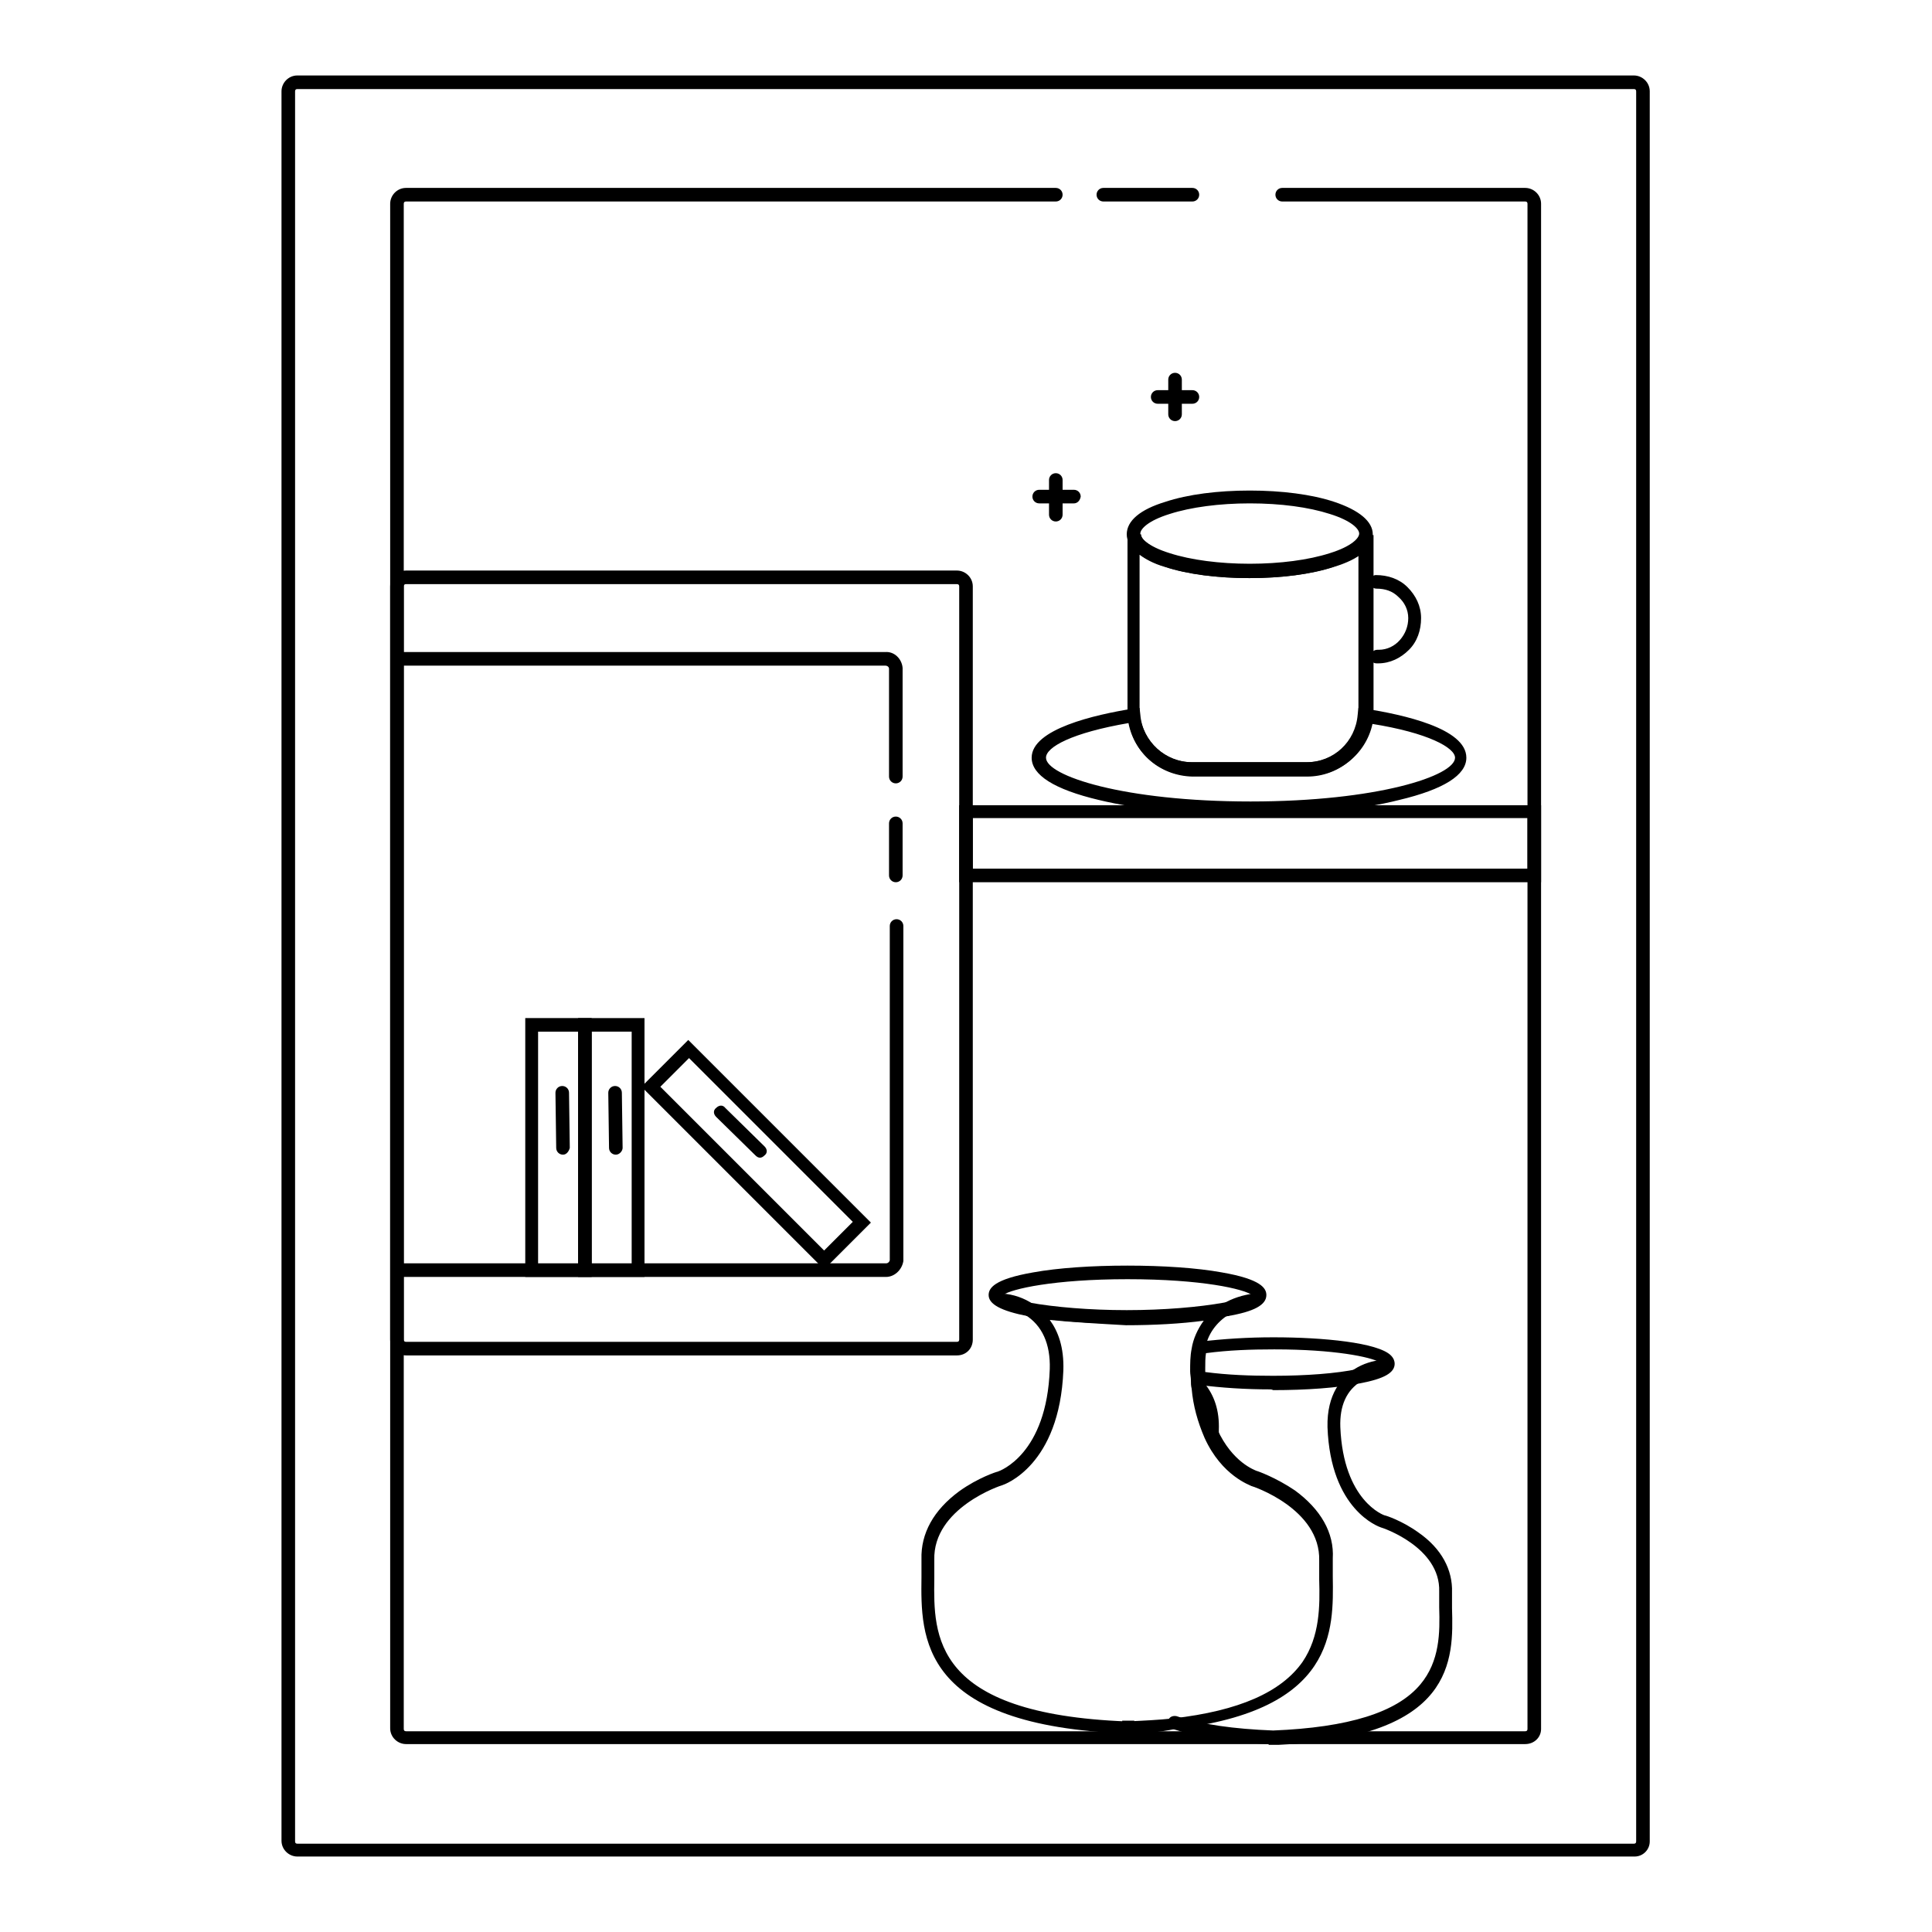
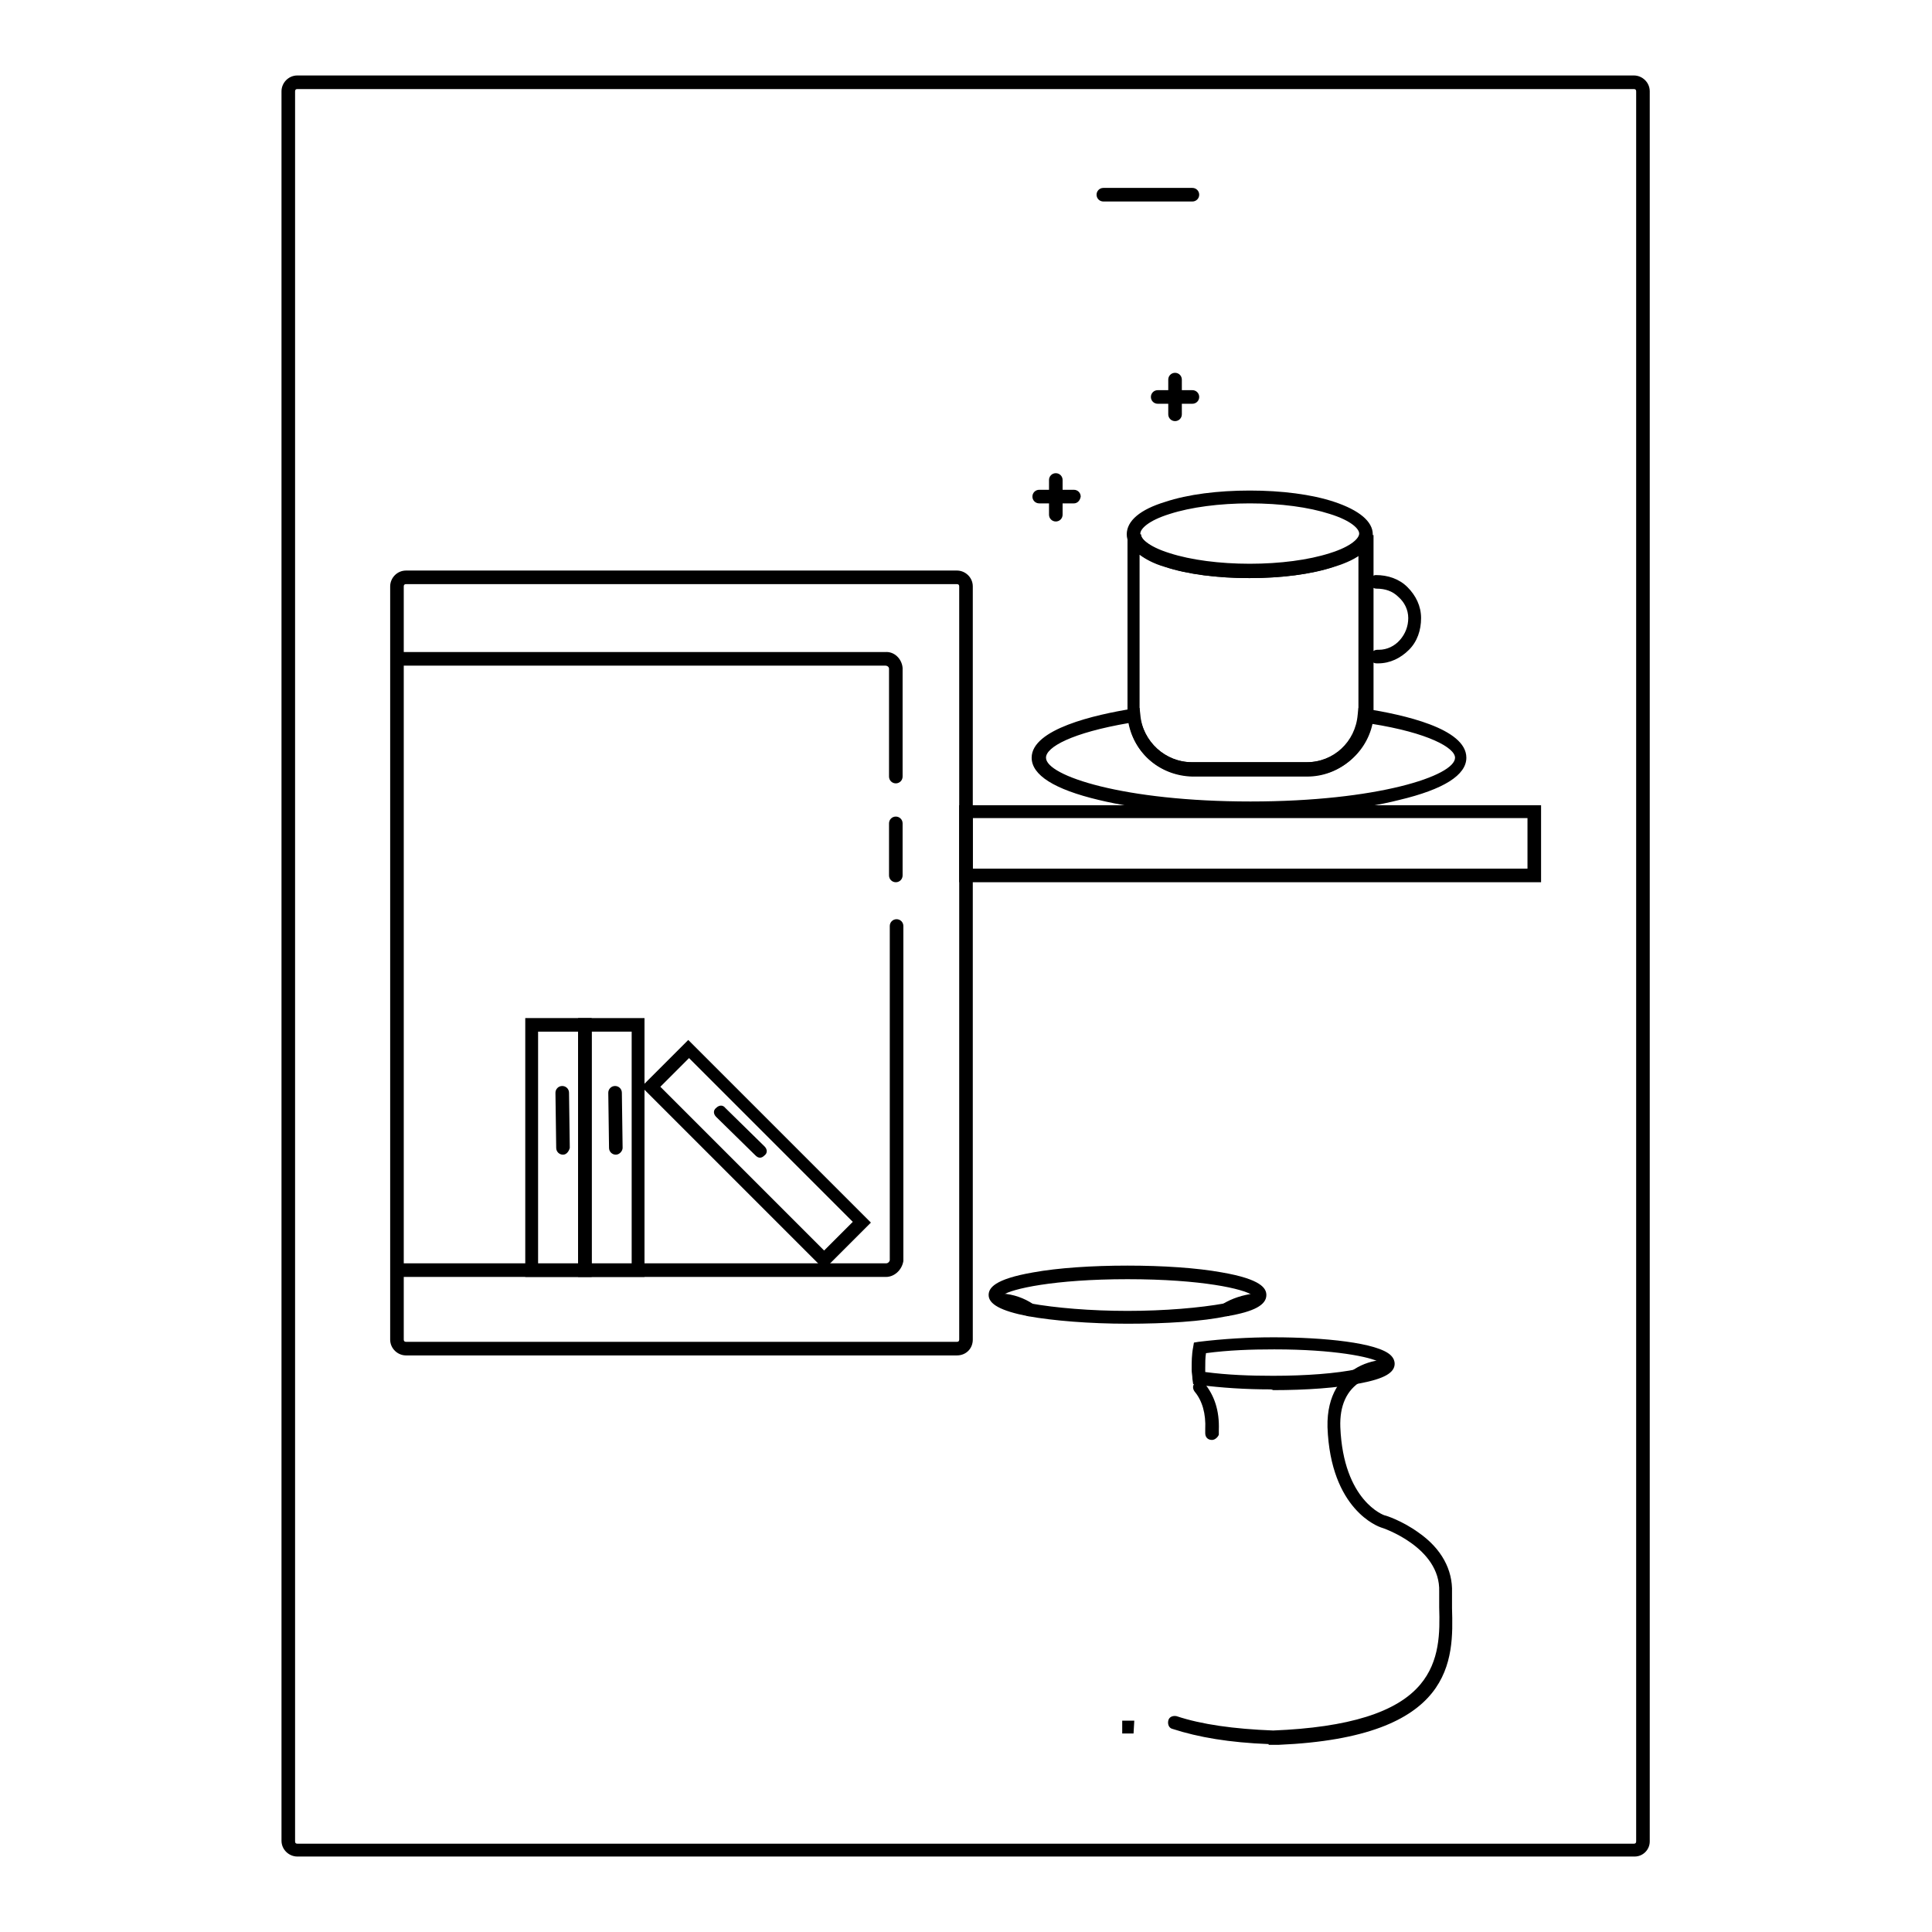
<svg xmlns="http://www.w3.org/2000/svg" version="1.1" x="0px" y="0px" viewBox="0 0 256 256" enable-background="new 0 0 256 256" xml:space="preserve">
  <g>
    <path fill="#000000" d="M149.4,175.4c-5,0-9.9-0.4-13.2-1c-3.6-0.7-5.2-1.6-5.2-2.8c0-0.9,0.7-2.1,5.9-3c3.3-0.6,7.8-0.9,12.5-0.9 s9.2,0.3,12.5,0.9c5.2,0.9,5.9,2.1,5.9,3c0,1.3-1.6,2.2-5.2,2.8C159.3,175.1,154.5,175.4,149.4,175.4z M132.9,171.6 c0.3,0.2,1.2,0.7,3.6,1.1c3.3,0.6,8,1,12.9,1s9.6-0.4,12.9-1c2.4-0.4,3.3-0.9,3.6-1.1c-1.1-0.8-6.6-2.1-16.5-2.1 C139.6,169.5,134,170.8,132.9,171.6z" />
    <path fill="#000000" d="M136.4,174.4c-0.1,0-0.3,0-0.4-0.1c-1-0.6-2.2-1-3.4-1.1c-0.5-0.1-0.9-0.5-0.8-1c0.1-0.5,0.5-0.8,1-0.8 c1.5,0.1,2.9,0.6,4.1,1.4c0.4,0.3,0.6,0.8,0.3,1.2C137,174.3,136.7,174.4,136.4,174.4L136.4,174.4z M150.2,229.7h-1.5l0-1.7l0.8,0 l0.8,0L150.2,229.7z M162.5,174.4c-0.3,0-0.6-0.1-0.8-0.4c-0.3-0.4-0.1-1,0.3-1.2c1.3-0.8,2.7-1.2,4.1-1.4c0.5-0.1,0.9,0.3,1,0.8 c0.1,0.5-0.3,0.9-0.8,1c-1.2,0.1-2.4,0.5-3.4,1.1C162.8,174.4,162.6,174.4,162.5,174.4L162.5,174.4z M168.3,184.1 c-3.2,0-6.4-0.2-9.5-0.6l-0.7-0.1l-0.1-0.7c0-0.4-0.1-0.8-0.1-1.2c0-1,0-2,0.2-3l0.1-0.6l0.6-0.1c3.3-0.4,6.6-0.6,9.9-0.6h0.1 c6.5,0,13.8,0.7,15.5,2.4c0.4,0.4,0.5,0.8,0.5,1.1c0,1.2-1.4,2-4.6,2.6c-2.9,0.6-7.1,0.9-11.5,0.9 C168.5,184.1,168.4,184.1,168.3,184.1L168.3,184.1z M159.7,181.8c3,0.4,6,0.5,9,0.5c4.3,0,8.4-0.3,11.2-0.9 c1.7-0.3,2.6-0.7,2.9-0.9c-1.2-0.7-6-1.7-13.9-1.7h-0.1c-3,0-6,0.1-9,0.5c-0.1,0.6-0.1,1.3-0.1,2 C159.7,181.6,159.7,181.7,159.7,181.8L159.7,181.8z" />
-     <path fill="#000000" d="M149.4,229.7L149.4,229.7c-27.6-1-27.4-12.8-27.3-20.7c0-0.9,0-1.6,0-2.4c-0.1-3.4,1.6-6.5,5-9 c2.5-1.8,5-2.6,5.1-2.6c0.3-0.1,6.5-2.3,6.9-13.6c0.1-3.3-1-5.8-3.3-7.2l-4.2-2.5l4.8,0.9c3.3,0.6,8,1,12.9,1s9.6-0.4,12.9-1 l4.8-0.9l-4.2,2.5c-1.6,1-2.8,2.6-3.1,4.5c-0.2,0.9-0.2,1.7-0.2,2.6c0,0.4,0,0.8,0.1,1.1c0,0.4,0.1,0.7,0.1,1.1 c0.2,2.1,0.7,4,1.6,5.9c2,4.4,5,5.4,5.2,5.5c0.1,0,2.6,0.9,5.1,2.6c3.4,2.5,5.2,5.6,5,9c0,0.7,0,1.5,0,2.4 c0.1,7.1,0.4,17.7-20.9,20.2C153.8,229.5,151.7,229.7,149.4,229.7L149.4,229.7L149.4,229.7z M139.1,174.9c1.1,1.5,1.9,3.6,1.8,6.7 c-0.5,12.6-7.8,15.1-8.1,15.2c-0.1,0-9.2,3-9,9.9c0,0.8,0,1.6,0,2.5c-0.1,7.5-0.3,17.9,25.5,18.9c2.2-0.1,4.3-0.2,6.1-0.4 c8.8-1,14.4-3.5,17.2-7.5c2.3-3.4,2.3-7.4,2.2-10.9c0-0.9,0-1.7,0-2.5c0.2-6.9-8.9-9.9-9-9.9c-0.1-0.1-3.9-1.3-6.2-6.4 c-0.9-2.1-1.5-4.2-1.7-6.5c-0.1-0.4-0.1-0.7-0.1-1.1c0-0.4-0.1-0.8-0.1-1.2c0-1,0-2,0.2-3c0.2-1.3,0.8-2.6,1.6-3.7 c-3,0.4-6.6,0.6-10.3,0.6C145.7,175.4,142.1,175.2,139.1,174.9L139.1,174.9z" />
    <path fill="#000000" d="M160.6,190.8L160.6,190.8c-0.6,0-0.9-0.4-0.9-0.9v-0.1c0-0.1,0-0.3,0-0.4v0c0.1-2.1-0.4-3.8-1.4-5 c-0.3-0.4-0.3-0.9,0.1-1.2c0.4-0.3,0.9-0.3,1.2,0.1c1.3,1.6,2,3.6,1.9,6.2c0,0.2,0,0.4,0,0.5v0.1 C161.4,190.4,161,190.8,160.6,190.8L160.6,190.8z M169.4,231.2h-1.3v-0.1c-5.2-0.2-9.3-0.9-12.7-2c-0.5-0.1-0.7-0.6-0.6-1.1 c0.1-0.5,0.6-0.7,1.1-0.6c3.3,1.1,7.6,1.7,12.8,1.9c10-0.4,16.4-2.4,19.5-6.1c2.6-3.1,2.6-6.9,2.5-10.2c0-0.8,0-1.5,0-2.1 c0.2-5.9-7.6-8.5-7.7-8.5c-0.3-0.1-6.7-2.3-7.1-13.3c-0.1-4.4,1.9-6.6,3.6-7.7c1.1-0.7,2.4-1.1,3.6-1.2c0.5-0.1,0.9,0.3,1,0.8 c0.1,0.5-0.3,0.9-0.8,1c-1,0.1-2,0.4-2.9,1c-2,1.2-2.9,3.3-2.8,6.1c0.4,9.8,5.8,11.7,5.9,11.7c0.1,0,2.3,0.7,4.5,2.3 c3,2.1,4.5,4.9,4.4,7.9c0,0.6,0,1.3,0,2.1C192.6,219.9,192.8,230.2,169.4,231.2L169.4,231.2L169.4,231.2z M173.3,102.8 C173.3,102.8,173.2,102.8,173.3,102.8H158c-4.5,0-8.2-3.4-8.6-7.9c0-0.2,0-0.5,0-0.8V70.8h1.8c0,1.6,5.6,4.1,14.5,4.1 c4,0,7.8-0.5,10.6-1.4c2.9-0.9,3.9-2,3.9-2.6h1.8v23.4c0,0.3,0,0.5,0,0.8C181.5,99.4,177.8,102.8,173.3,102.8L173.3,102.8z  M158,101h15.2c3.6,0,6.5-2.7,6.8-6.3c0-0.2,0-0.4,0-0.6V73.5c-0.8,0.6-2,1.1-3.3,1.6c-3,1-7,1.5-11.2,1.5c-4.2,0-8.2-0.5-11.2-1.5 c-1.4-0.4-2.5-1-3.3-1.6v20.6c0,0.2,0,0.4,0,0.6C151.5,98.3,154.4,101,158,101z" />
    <path fill="#000000" d="M165.6,76.6c-4.2,0-8.2-0.5-11.2-1.5c-3.3-1.1-5.1-2.6-5.1-4.3c0-1.8,1.8-3.3,5.1-4.3c3-1,7-1.5,11.2-1.5 c4.2,0,8.2,0.5,11.2,1.5c3.3,1.1,5.1,2.6,5.1,4.3c0,1.8-1.8,3.3-5.1,4.3C173.8,76.1,169.8,76.6,165.6,76.6z M165.6,66.7 c-4,0-7.8,0.5-10.6,1.4c-2.9,0.9-3.9,2-3.9,2.6s1,1.7,3.9,2.6c2.8,0.9,6.6,1.4,10.6,1.4c4,0,7.8-0.5,10.6-1.4 c2.9-0.9,3.9-2,3.9-2.6s-1-1.7-3.9-2.6C173.4,67.2,169.7,66.7,165.6,66.7z M182.5,87.9h-0.1c-0.5,0-0.9-0.4-0.8-0.9 c0-0.5,0.4-0.9,0.9-0.9h0.2c1.1,0,2.1-0.5,2.8-1.3c0.7-0.8,1.1-1.8,1.1-2.9c0-1.1-0.5-2.1-1.3-2.8c-0.8-0.8-1.8-1.1-2.9-1.1 c-0.5,0-0.9-0.4-0.9-0.9c0-0.5,0.4-0.9,0.8-0.9c1.6,0,3.1,0.5,4.2,1.6s1.8,2.5,1.8,4.1c0,1.6-0.5,3.1-1.6,4.2 c-1.1,1.1-2.5,1.8-4.1,1.8C182.6,87.9,182.6,87.9,182.5,87.9z" />
    <path fill="#000000" d="M216.6,246H39.4c-1.1,0-2.1-0.9-2.1-2.1V12.1c0-1.1,0.9-2.1,2.1-2.1h177.1c1.1,0,2.1,0.9,2.1,2.1v231.9 C218.6,245.1,217.7,246,216.6,246L216.6,246z M39.4,11.8c-0.2,0-0.3,0.1-0.3,0.3v231.9c0,0.2,0.1,0.3,0.3,0.3h177.1 c0.2,0,0.3-0.1,0.3-0.3V12.1c0-0.2-0.1-0.3-0.3-0.3H39.4z" />
-     <path fill="#000000" d="M202.1,231.1H53.8c-1.1,0-2.1-0.9-2.1-2.1V27c0-1.1,0.9-2.1,2.1-2.1h86.1c0.5,0,0.9,0.4,0.9,0.9 s-0.4,0.9-0.9,0.9H53.8c-0.2,0-0.3,0.1-0.3,0.3v202.1c0,0.2,0.1,0.3,0.3,0.3h148.3c0.2,0,0.3-0.1,0.3-0.3V27c0-0.2-0.1-0.3-0.3-0.3 h-32.2c-0.5,0-0.9-0.4-0.9-0.9s0.4-0.9,0.9-0.9h32.2c1.1,0,2.1,0.9,2.1,2.1v202.1C204.2,230.2,203.3,231.1,202.1,231.1z" />
    <path fill="#000000" d="M158,26.7h-11.8c-0.5,0-0.9-0.4-0.9-0.9c0-0.5,0.4-0.9,0.9-0.9H158c0.5,0,0.9,0.4,0.9,0.9 C158.9,26.3,158.5,26.7,158,26.7z M126.8,179.6h-73c-1.1,0-2.1-0.9-2.1-2.1V77.7c0-1.1,0.9-2.1,2.1-2.1h73c1.1,0,2.1,0.9,2.1,2.1 v99.8C128.9,178.7,128,179.6,126.8,179.6z M53.8,77.4c-0.2,0-0.3,0.1-0.3,0.3v99.8c0,0.2,0.1,0.3,0.3,0.3h73c0.2,0,0.3-0.1,0.3-0.3 V77.7c0-0.2-0.1-0.3-0.3-0.3H53.8z" />
    <path fill="#000000" d="M117.4,169.2H52.7c-0.5,0-0.9-0.4-0.9-0.9c0-0.5,0.4-0.9,0.9-0.9h64.7c0.2,0,0.4-0.1,0.5-0.4v-44.3 c0-0.5,0.4-0.9,0.9-0.9s0.9,0.4,0.9,0.9v44.4C119.5,168.3,118.5,169.2,117.4,169.2z M118.7,116.9c-0.5,0-0.9-0.4-0.9-0.9v-6.9 c0-0.5,0.4-0.9,0.9-0.9c0.5,0,0.9,0.4,0.9,0.9v6.9C119.6,116.5,119.2,116.9,118.7,116.9z M118.7,103.8c-0.5,0-0.9-0.4-0.9-0.9V88.6 c0-0.2-0.2-0.4-0.5-0.4H52.7c-0.5,0-0.9-0.4-0.9-0.9s0.4-0.9,0.9-0.9h64.6c1.2-0.1,2.2,0.9,2.3,2.1v14.4 C119.6,103.4,119.2,103.8,118.7,103.8z M204.2,116.9h-77.1v-10.2h77.1V116.9z M128.9,115.1h73.5v-6.7h-73.5V115.1L128.9,115.1z" />
    <path fill="#000000" d="M78.4,169.2h-8.8v-34.3h8.8V169.2z M71.3,167.5h5.3v-30.8h-5.3V167.5z" />
    <path fill="#000000" d="M74.6,153c-0.5,0-0.9-0.4-0.9-0.9l-0.1-7.3c0-0.5,0.4-0.9,0.9-0.9c0.5,0,0.9,0.4,0.9,0.9l0.1,7.3 C75.4,152.5,75.1,153,74.6,153z M85.4,169.2h-8.8v-34.3h8.8V169.2z M78.4,167.5h5.3v-30.8h-5.3V167.5z" />
    <path fill="#000000" d="M81.6,153c-0.5,0-0.9-0.4-0.9-0.9l-0.1-7.3c0-0.5,0.4-0.9,0.9-0.9c0.5,0,0.9,0.4,0.9,0.9l0.1,7.3 C82.5,152.5,82.1,153,81.6,153z M109.2,168.2L85,144l6.2-6.2l24.2,24.2L109.2,168.2z M87.5,144l21.7,21.7l3.8-3.8l-21.7-21.7 L87.5,144z" />
    <path fill="#000000" d="M100.7,153.4c-0.2,0-0.4-0.1-0.6-0.3l-5.2-5.1c-0.4-0.4-0.4-0.9,0-1.2c0.4-0.4,0.9-0.4,1.2,0l5.2,5.1 c0.4,0.4,0.4,0.9,0,1.2C101.1,153.3,100.9,153.4,100.7,153.4L100.7,153.4z M165.6,108c-7.5,0-14.6-0.7-20-2 c-5.9-1.4-8.9-3.3-8.9-5.6c0-3.8,8.4-5.7,13.4-6.5l0.9-0.1l0.1,0.9c0.3,3.6,3.3,6.3,6.8,6.3h15.2c3.6,0,6.5-2.7,6.8-6.3l0.1-0.9 l0.9,0.1c5,0.8,13.4,2.6,13.4,6.5c0,2.3-3,4.2-8.9,5.6C180.3,107.3,173.2,108,165.6,108z M149.6,95.8c-7.6,1.3-11,3.2-11,4.6 c0,2.4,10.3,5.8,27.1,5.8c16.8,0,27.1-3.4,27.1-5.8c0-1.3-3.5-3.3-11.1-4.5c-0.8,4-4.3,7-8.5,7h-15.2 C153.8,102.8,150.3,99.9,149.6,95.8L149.6,95.8z M139.9,69.1c-0.5,0-0.9-0.4-0.9-0.9v-4.6c0-0.5,0.4-0.9,0.9-0.9 c0.5,0,0.9,0.4,0.9,0.9v4.6C140.8,68.7,140.4,69.1,139.9,69.1z" />
    <path fill="#000000" d="M142.3,66.7h-4.6c-0.5,0-0.9-0.4-0.9-0.9c0-0.5,0.4-0.9,0.9-0.9h4.6c0.5,0,0.9,0.4,0.9,0.9 C143.1,66.4,142.7,66.7,142.3,66.7z M155.7,55.8c-0.5,0-0.9-0.4-0.9-0.9v-4.6c0-0.5,0.4-0.9,0.9-0.9c0.5,0,0.9,0.4,0.9,0.9v4.6 C156.6,55.4,156.2,55.8,155.7,55.8z" />
    <path fill="#000000" d="M158,53.5h-4.6c-0.5,0-0.9-0.4-0.9-0.9s0.4-0.9,0.9-0.9h4.6c0.5,0,0.9,0.4,0.9,0.9S158.5,53.5,158,53.5z" />
  </g>
</svg>